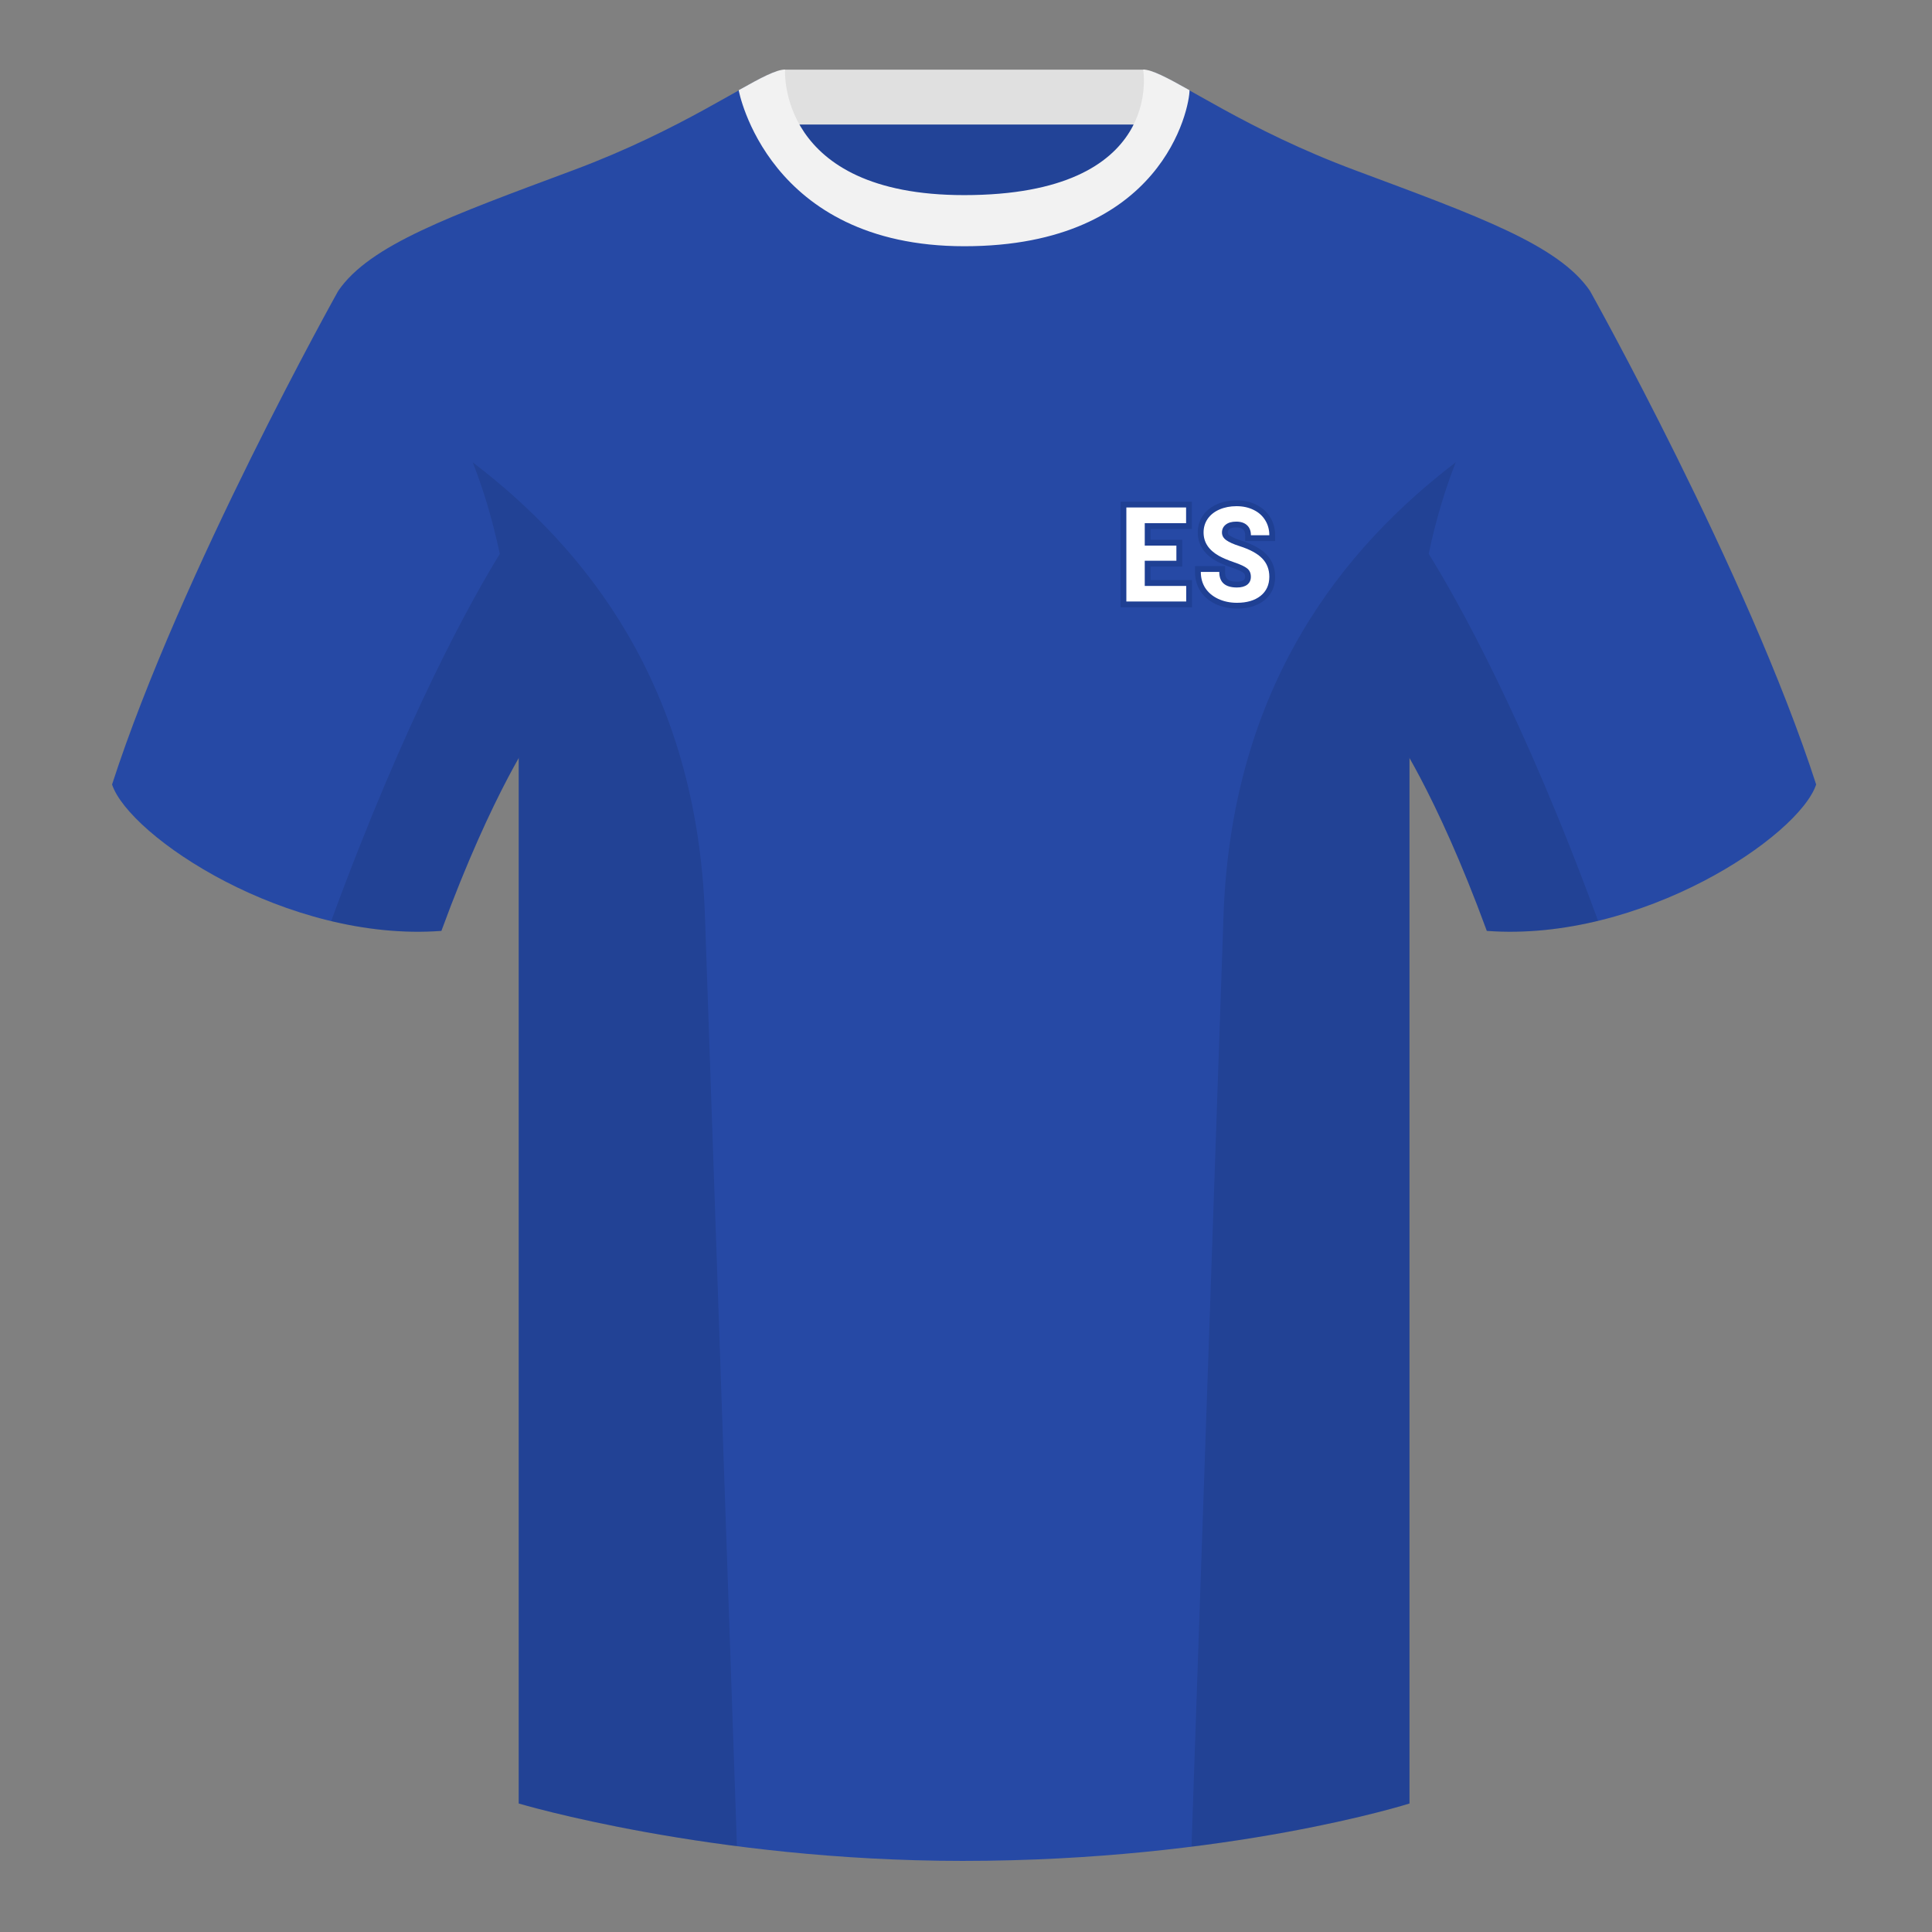
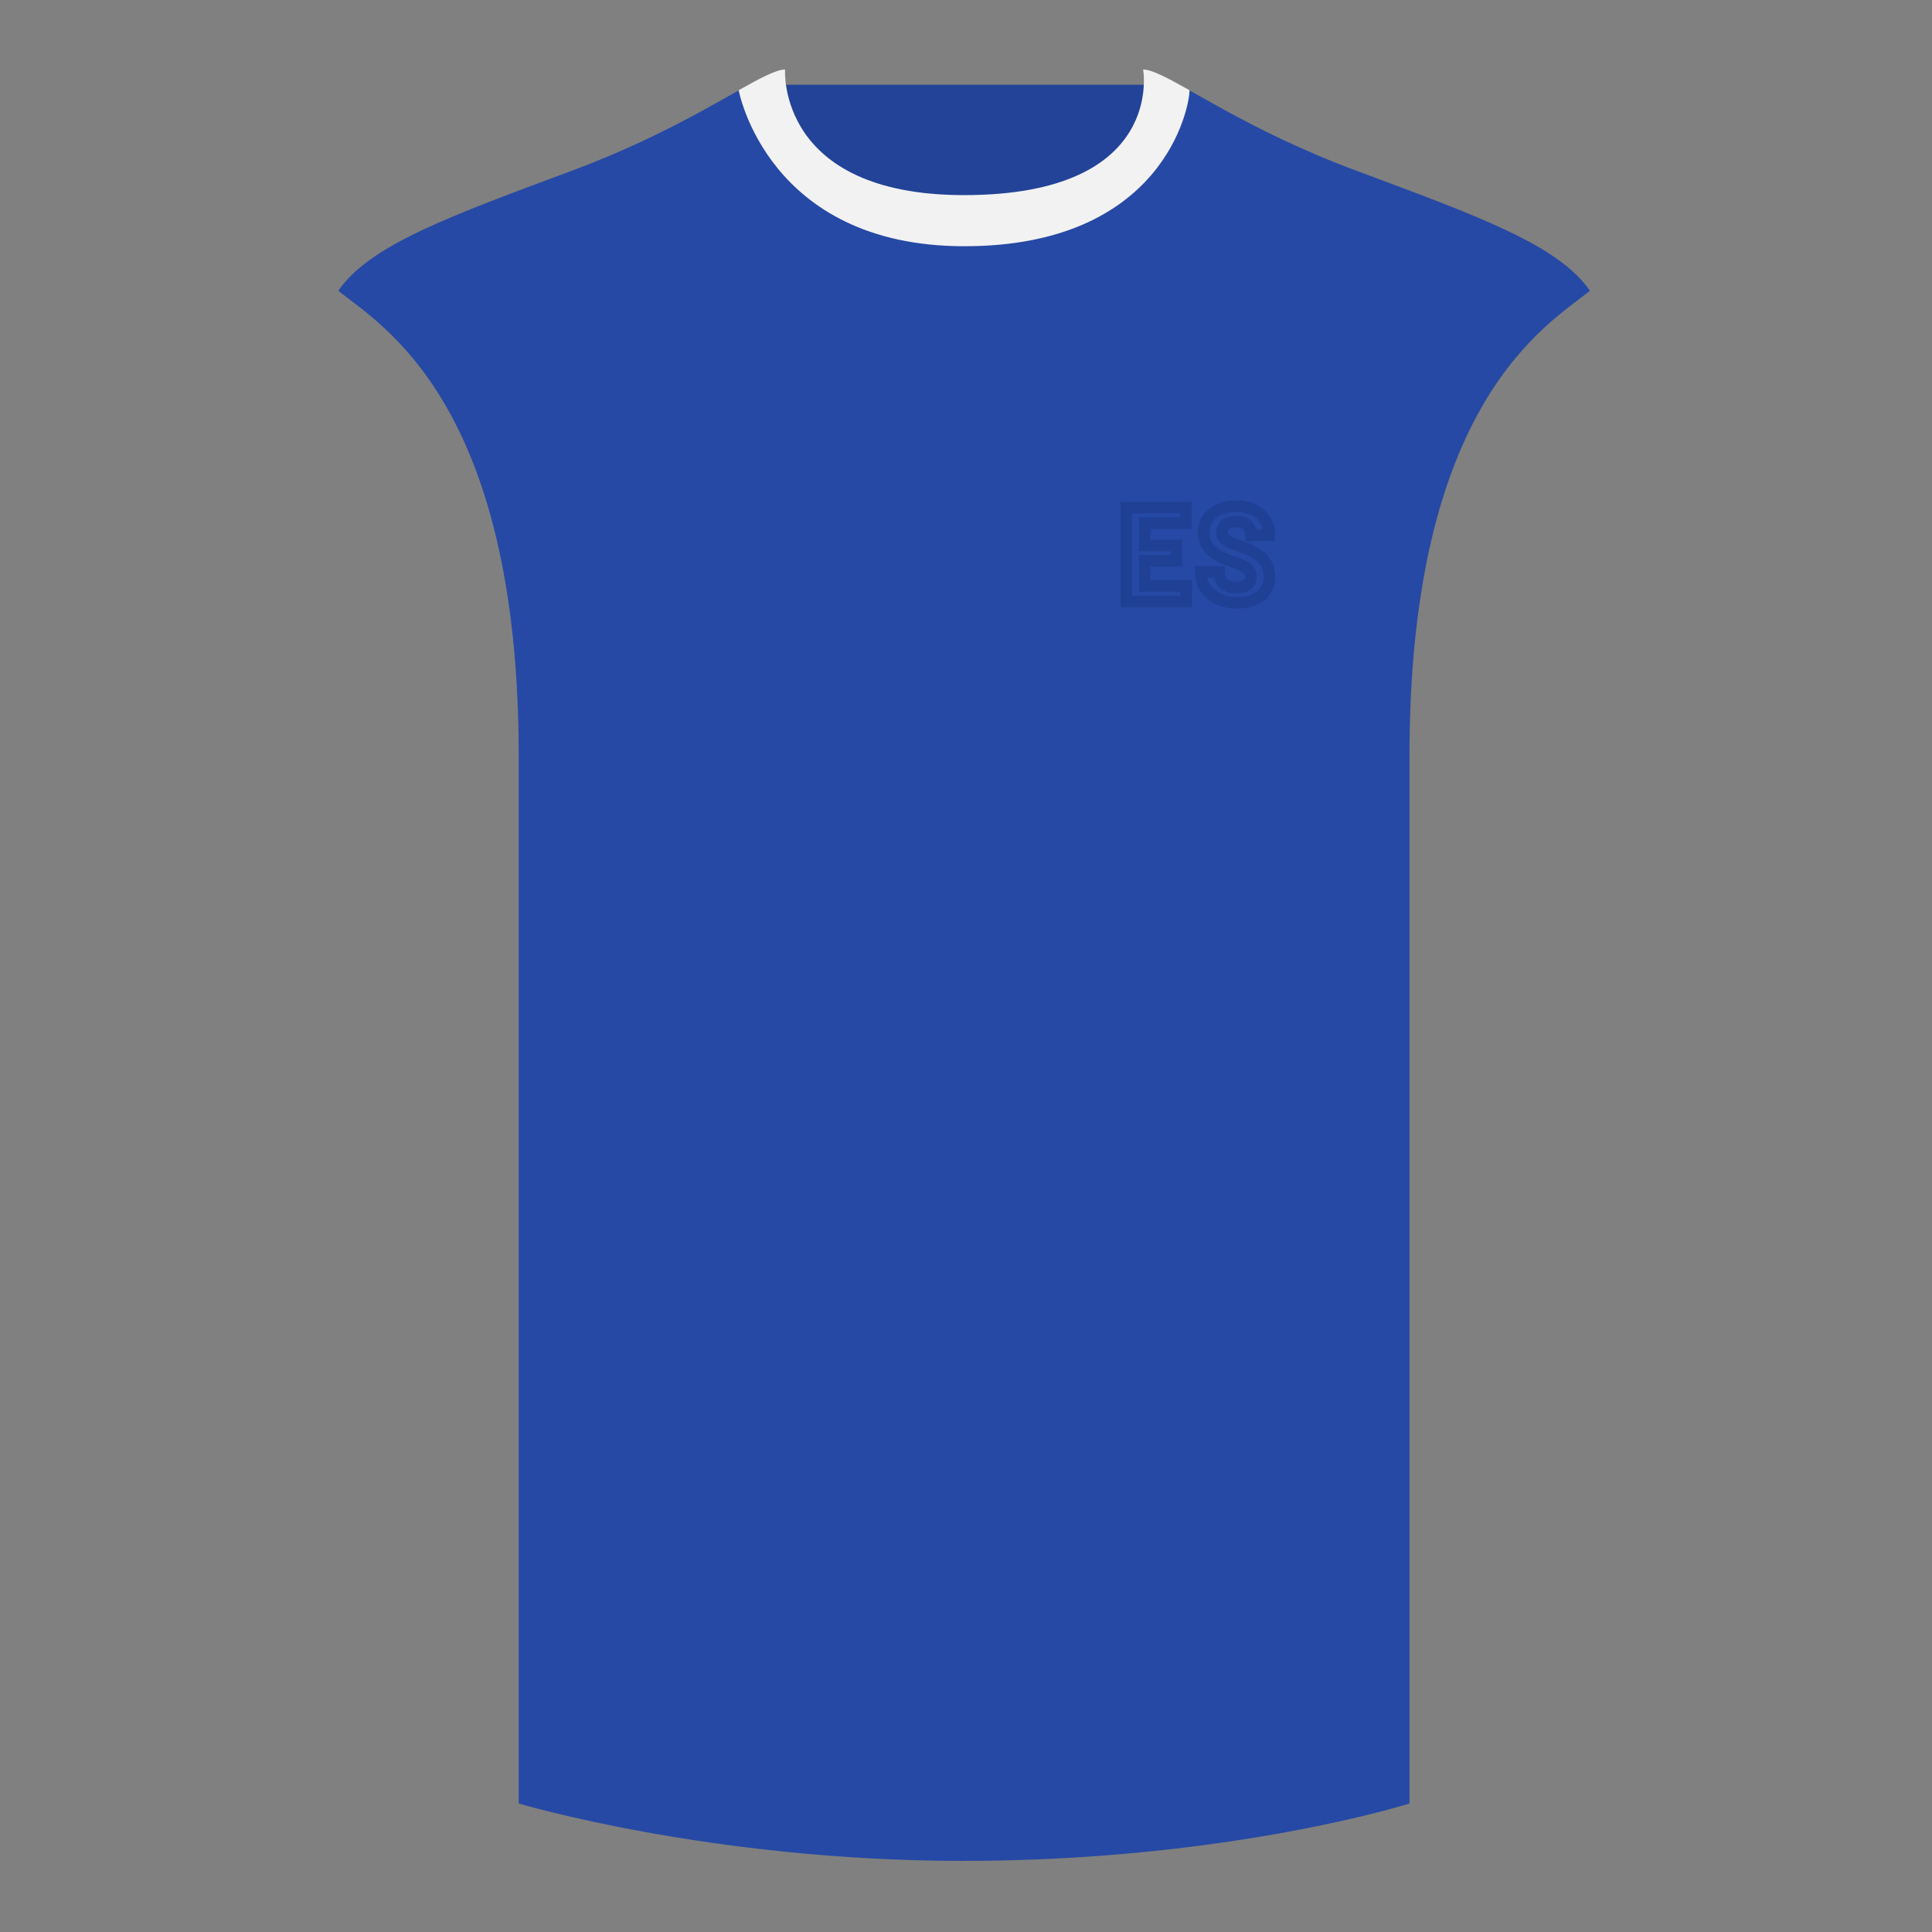
<svg xmlns="http://www.w3.org/2000/svg" width="500" height="500" viewBox="0 0 500 500" fill="none">
  <rect x="0" y="0" width="500" height="500" fill="#808080" stroke="none" />
  <path fill-rule="evenodd" clip-rule="evenodd" d="M203.003 109.223h93.644V21.928h-93.644v87.295z" fill="#224397" />
-   <path fill-rule="evenodd" clip-rule="evenodd" d="M202.864 32.228h93.458v-14.2h-93.458v14.2z" fill="#E0E0E0" />
-   <path fill-rule="evenodd" clip-rule="evenodd" d="M87.547 75.258S46.785 148.058 29 203.028c4.445 13.375 45.208 40.86 85.232 37.885 13.34-36.4 24.46-52 24.46-52s2.963-95.085-51.145-113.654zm323.925 0s40.763 72.799 58.548 127.769c-4.445 13.375-45.208 40.86-85.232 37.885-13.34-36.4-24.46-52-24.46-52s-2.963-95.085 51.144-113.654z" fill="#2649A5" />
  <path fill-rule="evenodd" clip-rule="evenodd" d="M249.511 57.703c-50.082 0-47.798-39.469-48.743-39.14-7.516 2.619-24.132 14.937-52.438 25.495-31.873 11.885-52.626 19.315-60.783 31.2 11.115 8.915 46.695 28.97 46.695 120.344v271.14s49.657 14.856 114.885 14.856c68.929 0 115.648-14.856 115.648-14.856v-271.14c0-91.375 35.58-111.43 46.699-120.344-8.156-11.885-28.909-19.315-60.782-31.2-28.36-10.577-44.982-22.919-52.478-25.509-.927-.32 4.177 39.154-48.703 39.154z" fill="#2649A5" />
  <path fill-rule="evenodd" clip-rule="evenodd" d="M307.851 23.345c-5.772-3.24-9.728-5.345-12.007-5.345 0 0 5.881 32.495-46.336 32.495-48.52 0-46.335-32.495-46.335-32.495-2.28 0-6.236 2.105-12.003 5.345 0 0 7.369 40.38 58.403 40.38 51.479 0 58.278-35.895 58.278-40.38z" fill="#F2F2F2" />
-   <path fill-rule="evenodd" clip-rule="evenodd" d="M413.584 238.323c-9.287 2.238-19.064 3.316-28.797 2.592-8.198-22.369-15.558-36.883-20.013-44.748v270.577s-21.102 6.71-55.866 11.111l-.544-.06c1.88-54.795 5.722-166.47 8.276-240.705 2.055-59.755 31.085-95.29 60.099-117.44-2.675 6.781-5.072 14.606-6.999 23.667 7.354 11.852 24.435 42.069 43.83 94.964.005.014.01.028.014.042zM190.717 477.795c-34.248-4.401-56.476-11.051-56.476-11.051V196.172c-4.456 7.867-11.814 22.379-20.01 44.743-9.633.716-19.309-.332-28.511-2.523.005-.032.012-.065.02-.097 19.377-52.848 36.306-83.066 43.61-94.944-1.929-9.075-4.328-16.912-7.006-23.701 29.014 22.15 58.043 57.685 60.099 117.44 2.554 74.235 6.395 185.91 8.276 240.705h-.002z" fill="#000" fill-opacity=".1" />
  <path fill-rule="evenodd" clip-rule="evenodd" d="M320.009 132.5c-1.46 0-2.732.257-3.84.742-1.092.483-1.867 1.123-2.397 1.896-.518.76-.786 1.632-.786 2.663 0 1.876.914 3.441 3.177 4.729.849.481 2.059 1.003 3.663 1.556 1.668.563 3.027 1.164 3.883 1.854 1.053.836 1.514 2.028 1.514 3.342 0 1.289-.499 2.426-1.536 3.226l-.006.005-.007.005c-.985.743-2.23 1.021-3.554 1.021-1.712 0-3.275-.372-4.42-1.381-.805-.709-1.279-1.622-1.5-2.646h-1.774c.148.678.4 1.285.75 1.833.6.924 1.485 1.69 2.724 2.278 1.242.577 2.64.877 4.22.877 2.333 0 4.006-.541 5.179-1.464 1.119-.891 1.701-2.093 1.701-3.787 0-1.532-.486-2.73-1.431-3.699-.992-1.018-2.699-1.986-5.299-2.809l-.002-.001c-1.533-.488-2.814-1.045-3.756-1.705l-.008-.006c-1.071-.763-1.757-1.849-1.757-3.211 0-1.287.519-2.403 1.53-3.209 1.001-.809 2.283-1.115 3.652-1.115 1.46 0 2.806.381 3.83 1.336.662.61 1.08 1.359 1.297 2.19h1.773a5.406 5.406 0 00-.679-1.614l-.005-.008c-.55-.889-1.326-1.587-2.377-2.095l-.009-.004c-1.057-.52-2.295-.799-3.75-.799zm-5.046-2.005c1.537-.673 3.227-.995 5.046-.995 1.844 0 3.546.356 5.07 1.104 1.527.739 2.747 1.81 3.615 3.213.879 1.404 1.306 2.986 1.306 4.703v1.5h-7.761v-1.5c0-.798-.227-1.221-.515-1.486l-.01-.009c-.309-.289-.834-.531-1.785-.531-.955 0-1.48.216-1.769.45l-.006.005-.006.005c-.276.219-.401.461-.401.864 0 .22.066.459.493.764.583.408 1.533.853 2.938 1.299 2.816.893 5.055 2.052 6.539 3.575 1.531 1.57 2.283 3.537 2.283 5.793 0 2.516-.93 4.621-2.836 6.137l-.005.004c-1.854 1.46-4.253 2.11-7.039 2.11-1.973 0-3.811-.378-5.49-1.159l-.008-.004c-1.677-.794-3.022-1.908-3.966-3.365l-.006-.008c-.932-1.459-1.378-3.128-1.378-4.952v-1.5h7.777v1.5c0 1.059.292 1.593.634 1.895.379.334 1.101.632 2.437.632.933 0 1.455-.198 1.741-.411.228-.179.362-.402.362-.846 0-.576-.171-.829-.382-.995l-.006-.005-.007-.005c-.413-.334-1.336-.801-2.965-1.35l-.009-.003c-1.694-.583-3.097-1.175-4.172-1.785l-.002-.001c-2.985-1.698-4.694-4.155-4.694-7.337 0-1.596.429-3.064 1.308-4.353l.001-.003c.889-1.298 2.134-2.273 3.664-2.948l.004-.002zM290 129.834h18.459v7.061h-10.698v2.799h8.186v6.927h-8.186v3.517h10.729v7.028H290v-27.332zm3 3v21.332h12.49v-1.028h-10.729v-9.517h8.186v-.927h-8.186v-8.799h10.698v-1.061H293z" fill="#1F4094" />
-   <path d="M304.447 145.121h-8.186v6.517h10.729v4.028H291.5v-24.332h15.459v4.061h-10.698v5.799h8.186v3.927zm19.276 4.161c0-.947-.318-1.671-.953-2.172-.634-.513-1.777-1.048-3.428-1.605-1.65-.568-2.957-1.125-3.92-1.671-2.624-1.493-3.936-3.504-3.936-6.033 0-1.314.349-2.484 1.047-3.509.709-1.036 1.72-1.844 3.032-2.423 1.322-.579 2.804-.869 4.444-.869 1.65 0 3.121.318 4.412.953 1.291.623 2.291 1.509 3 2.657.719 1.147 1.079 2.451 1.079 3.91h-4.761c0-1.114-.334-1.977-1-2.59-.667-.624-1.603-.936-2.81-.936-1.163 0-2.068.262-2.714.785-.645.513-.968 1.192-.968 2.039 0 .791.376 1.454 1.127 1.989.762.535 1.878 1.036 3.349 1.504 2.709.858 4.682 1.922 5.92 3.192 1.238 1.27 1.857 2.852 1.857 4.746 0 2.105-.757 3.76-2.27 4.963-1.513 1.192-3.55 1.788-6.11 1.788-1.778 0-3.397-.34-4.857-1.019-1.46-.691-2.576-1.633-3.349-2.825-.761-1.192-1.142-2.573-1.142-4.144h4.777c0 2.685 1.524 4.027 4.571 4.027 1.132 0 2.016-.239 2.65-.718.635-.49.953-1.17.953-2.039z" fill="#fff" />
</svg>